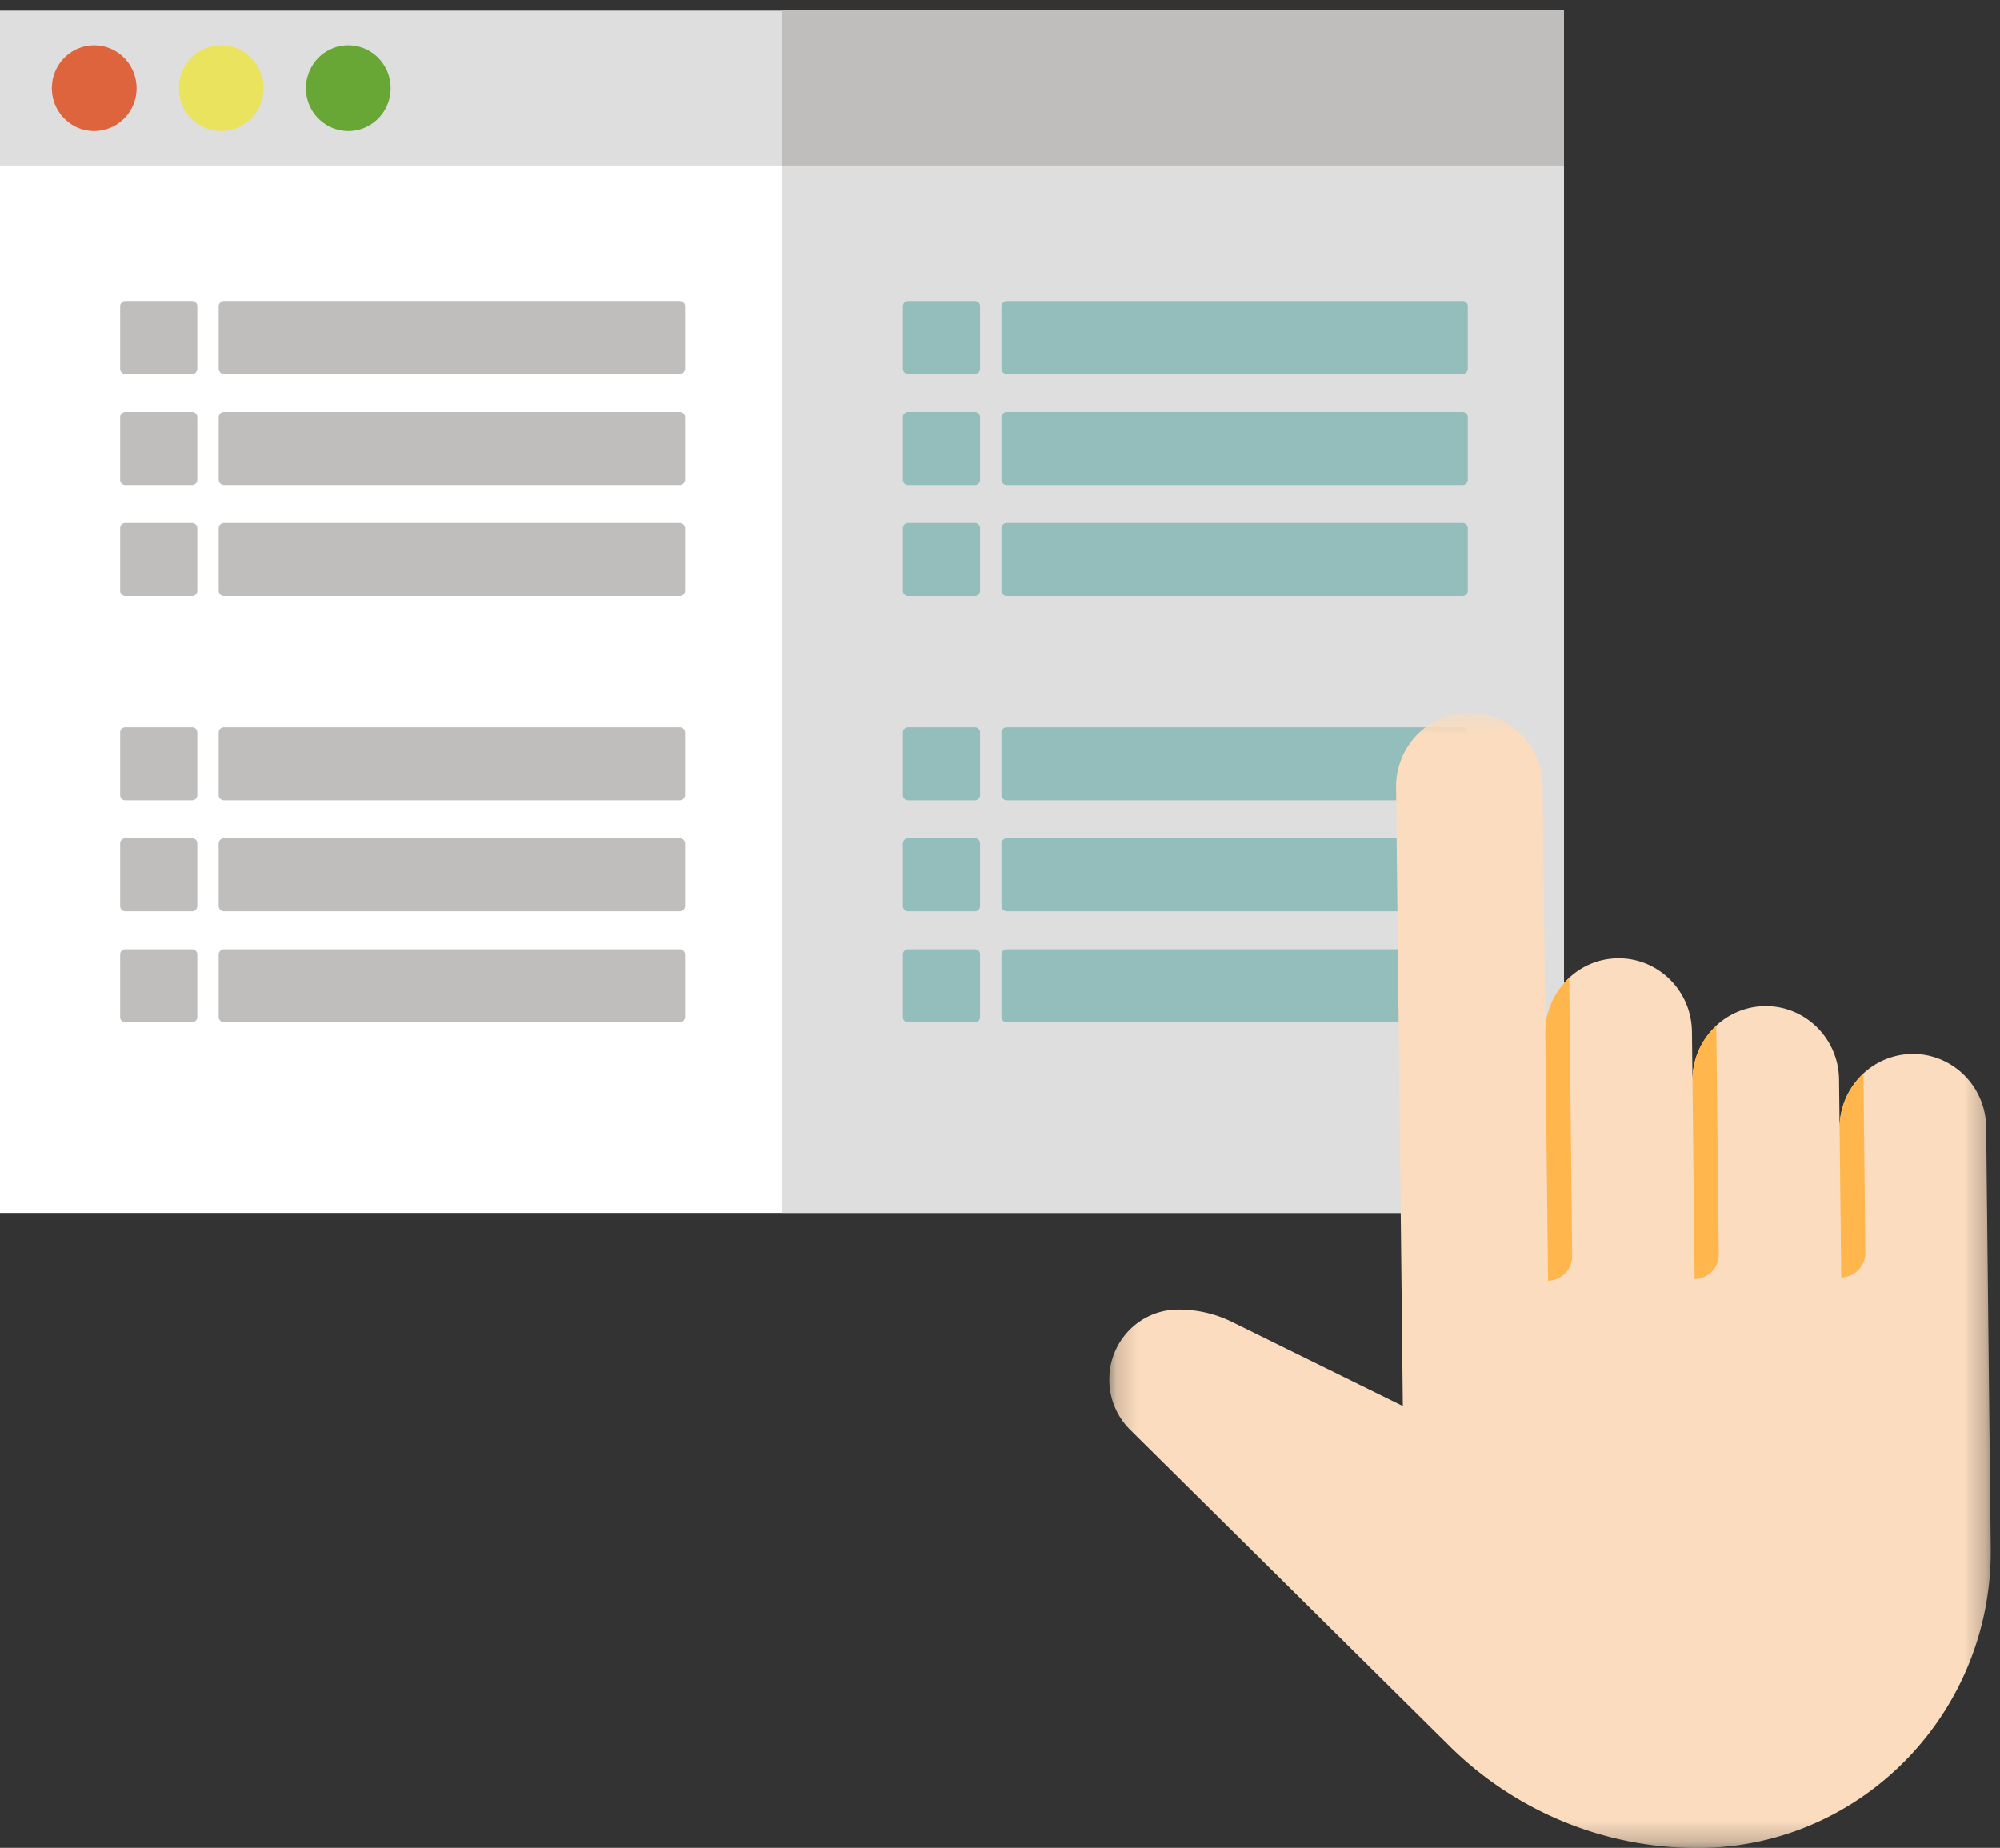
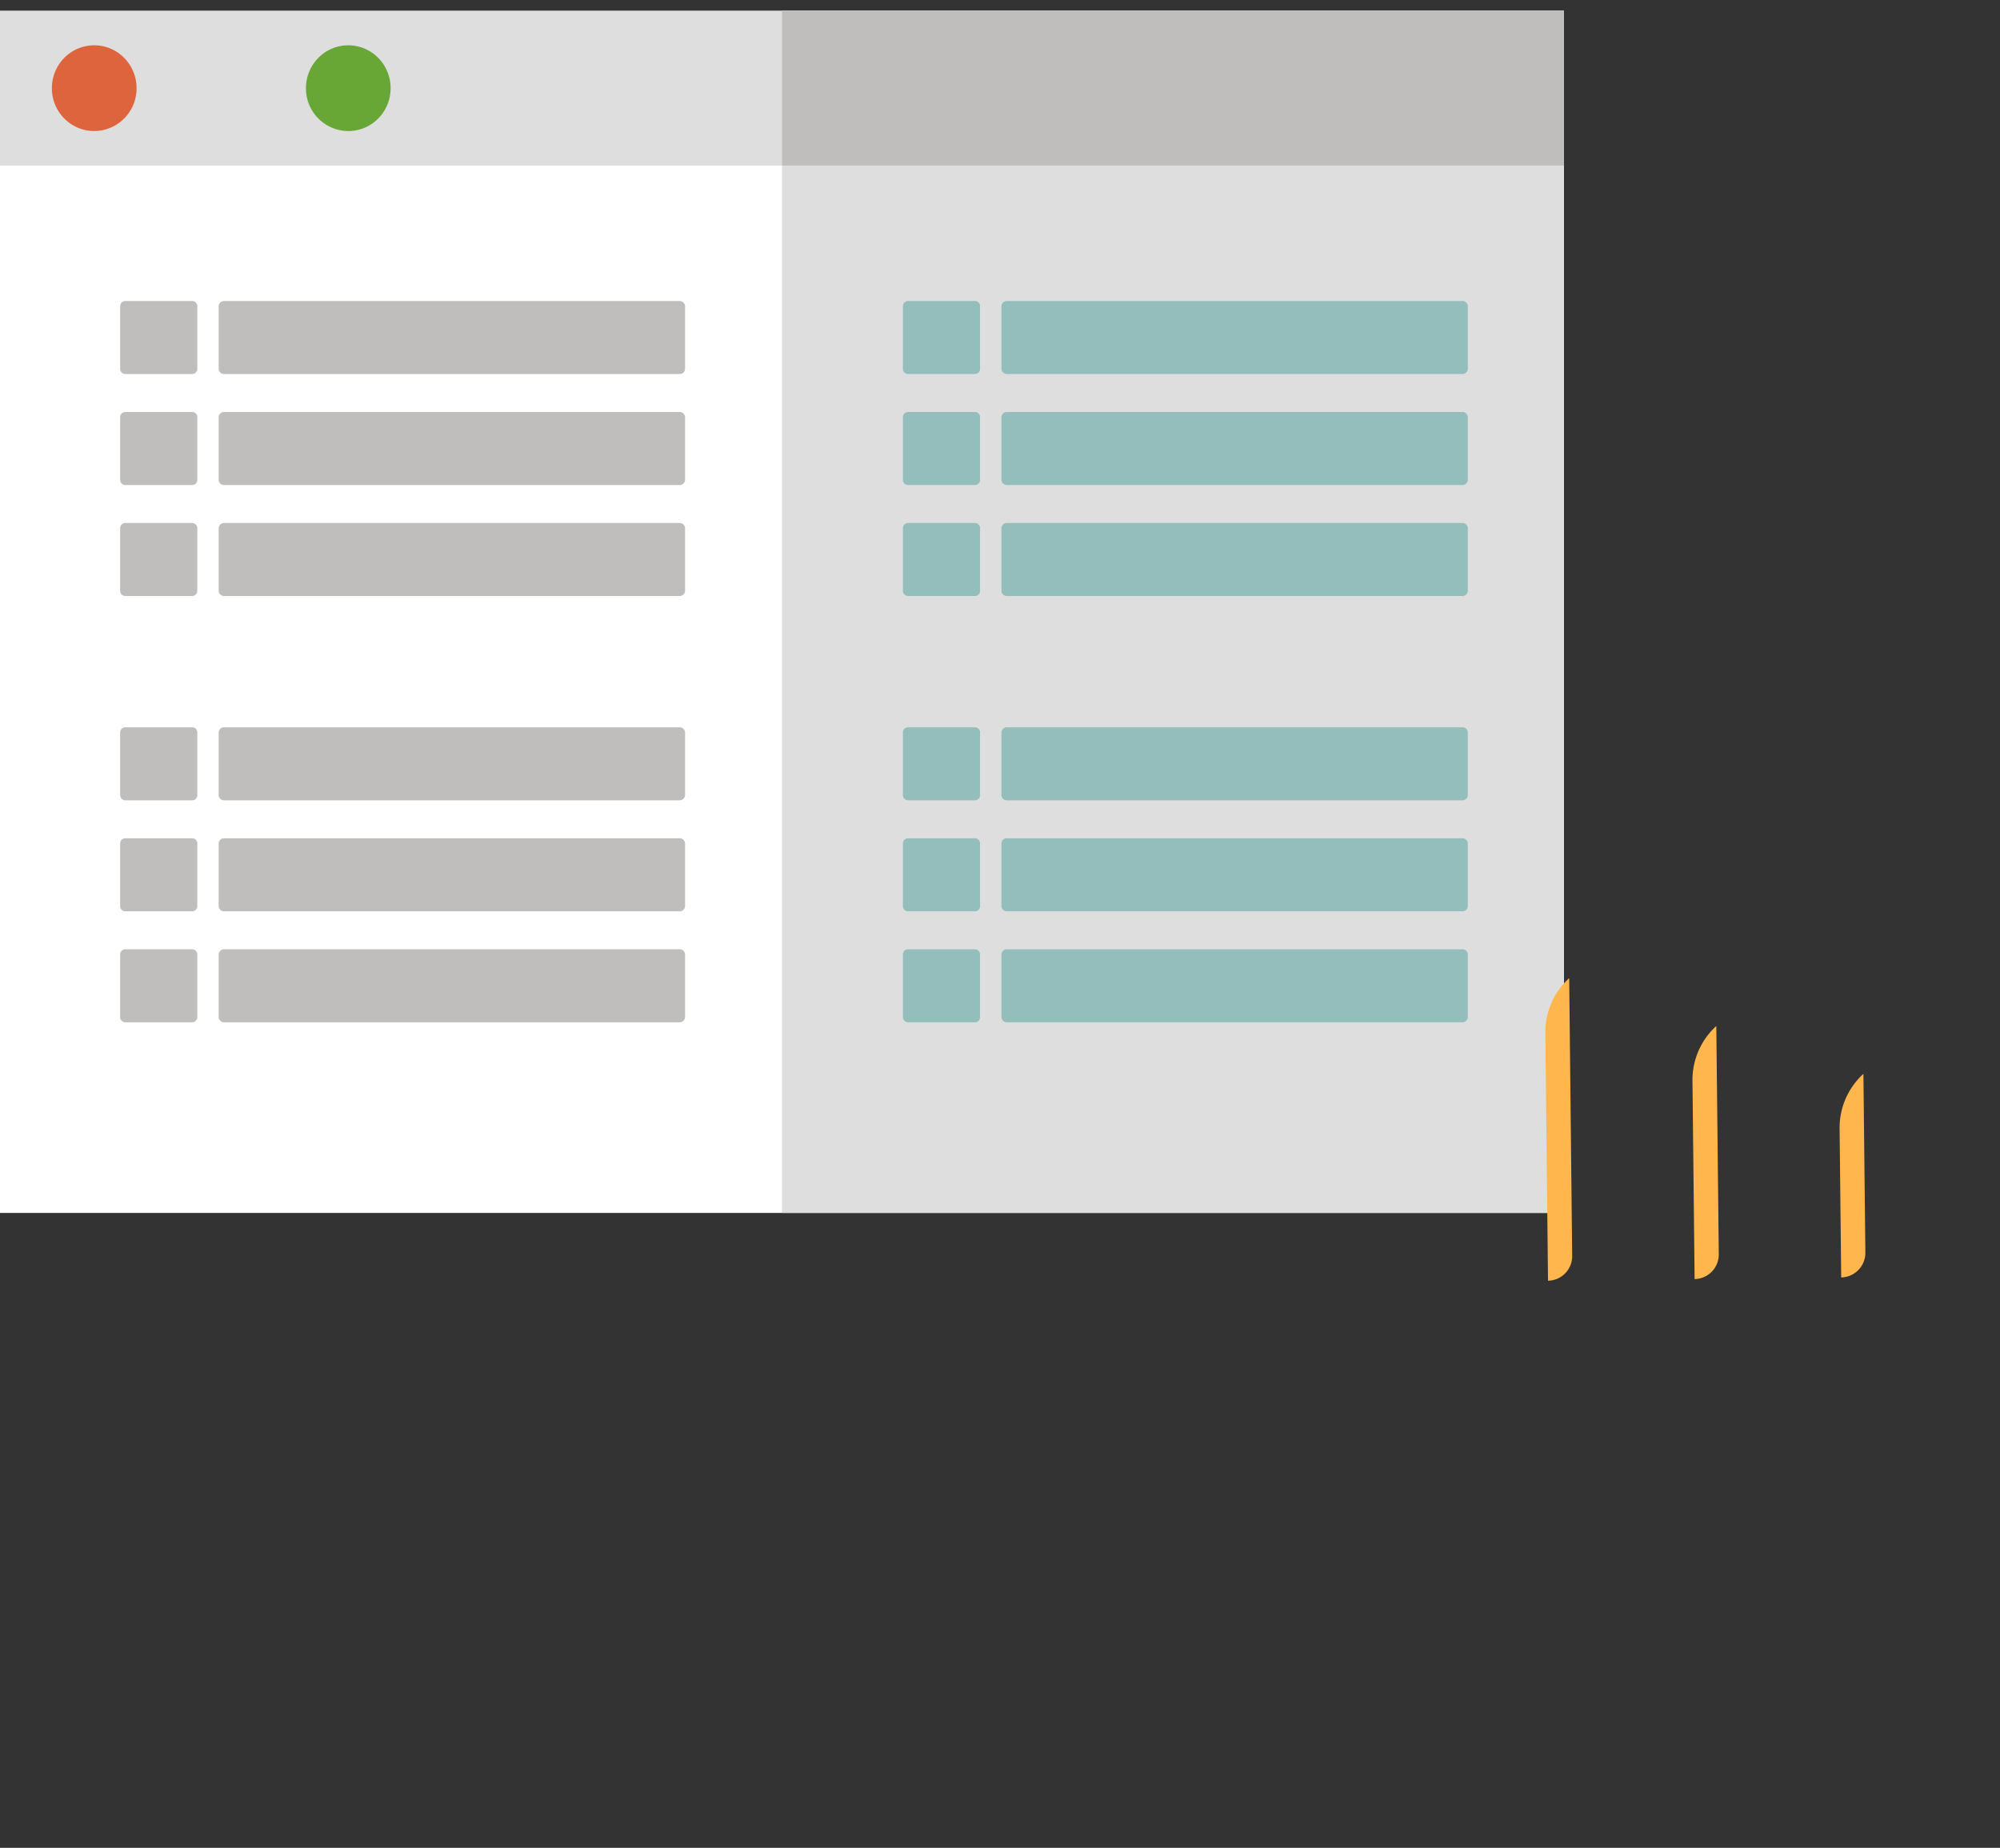
<svg xmlns="http://www.w3.org/2000/svg" xmlns:xlink="http://www.w3.org/1999/xlink" width="92" height="85" viewBox="0 0 92 85">
  <rect x="0" y="0" width="92" height="85" fill="#333333" stroke="none" />
  <defs>
-     <path id="a" d="M.186.534h40.547v52.23H.186z" />
+     <path id="a" d="M.186.534v52.23H.186z" />
  </defs>
  <g fill="none" fill-rule="evenodd">
    <path fill="#FFF" d="M0 55.795h71.942V.5H0z" />
    <path fill="#DEDEDE" d="M35.972 55.795h35.971V.5H35.972z" />
    <path fill="#DEDEDE" d="M0 7.615h71.942V.5H0z" />
    <path fill="#C0BEBC" d="M35.972 7.615h35.971V.5H35.972z" />
    <path fill="#DE643D" d="M4.334 2.084c1.076 0 1.948.884 1.948 1.973a1.96 1.96 0 0 1-1.948 1.971c-1.076 0-1.948-.882-1.948-1.971s.872-1.973 1.948-1.973" />
-     <path fill="#EAE35E" d="M10.177 2.084c1.077 0 1.948.884 1.948 1.973s-.871 1.971-1.948 1.971A1.959 1.959 0 0 1 8.23 4.057c0-1.089.87-1.973 1.947-1.973" />
    <path fill="#68A636" d="M16.021 2.084c1.077 0 1.947.884 1.947 1.973s-.87 1.971-1.947 1.971a1.959 1.959 0 0 1-1.947-1.971c0-1.089.87-1.973 1.947-1.973" />
    <path fill="#C0BEBC" d="M8.84 17.204H5.76a.237.237 0 0 1-.233-.238v-2.883c0-.13.105-.236.234-.236h3.08c.13 0 .235.106.235.236v2.883a.237.237 0 0 1-.235.238M31.27 17.204H10.302a.244.244 0 0 1-.243-.246v-2.866c0-.135.108-.245.243-.245H31.27c.133 0 .243.11.243.245v2.866c0 .136-.11.246-.243.246M8.84 22.31H5.76a.237.237 0 0 1-.233-.237V19.19c0-.132.105-.238.234-.238h3.08c.13 0 .235.106.235.238v2.883a.237.237 0 0 1-.235.238M31.27 22.31H10.302a.245.245 0 0 1-.243-.246v-2.865c0-.135.108-.247.243-.247H31.27c.133 0 .243.112.243.247v2.865c0 .136-.11.247-.243.247M8.84 27.417H5.76a.237.237 0 0 1-.233-.238v-2.884c0-.13.105-.237.234-.237h3.08c.13 0 .235.107.235.237v2.884a.237.237 0 0 1-.235.238M31.27 27.417H10.302a.245.245 0 0 1-.243-.247v-2.865c0-.135.108-.247.243-.247H31.27c.133 0 .243.112.243.247v2.865c0 .135-.11.247-.243.247M8.84 36.814H5.76a.237.237 0 0 1-.233-.238v-2.884c0-.13.105-.237.234-.237h3.08c.13 0 .235.107.235.237v2.884a.237.237 0 0 1-.235.238M31.27 36.814H10.302a.245.245 0 0 1-.243-.247v-2.865c0-.135.108-.247.243-.247H31.27c.133 0 .243.112.243.247v2.865c0 .135-.11.247-.243.247M8.84 41.92H5.76a.238.238 0 0 1-.233-.24v-2.882c0-.13.105-.237.234-.237h3.08c.13 0 .235.107.235.237v2.883c0 .131-.106.24-.235.24M31.27 41.92H10.302a.245.245 0 0 1-.243-.247v-2.866c0-.135.108-.246.243-.246H31.27c.133 0 .243.11.243.246v2.866c0 .135-.11.247-.243.247M8.84 47.025H5.76a.237.237 0 0 1-.233-.238v-2.883c0-.13.105-.238.234-.238h3.08c.13 0 .235.108.235.238v2.883a.237.237 0 0 1-.235.238M31.27 47.025H10.302a.245.245 0 0 1-.243-.247v-2.865c0-.135.108-.247.243-.247H31.27c.133 0 .243.112.243.247v2.865c0 .137-.11.247-.243.247" />
    <path fill="#93BEBC" d="M44.848 17.204h-3.08a.237.237 0 0 1-.234-.238v-2.883c0-.13.106-.236.234-.236h3.08c.13 0 .235.106.235.236v2.883a.237.237 0 0 1-.235.238M67.276 17.204H46.309a.244.244 0 0 1-.243-.246v-2.866c0-.135.108-.245.243-.245h20.967c.135 0 .244.11.244.245v2.866c0 .136-.11.246-.244.246M44.848 22.31h-3.08a.237.237 0 0 1-.234-.237V19.19c0-.132.106-.238.234-.238h3.08c.13 0 .235.106.235.238v2.883a.237.237 0 0 1-.235.238M67.276 22.31H46.309a.245.245 0 0 1-.243-.246v-2.865c0-.135.108-.247.243-.247h20.967c.135 0 .244.112.244.247v2.865c0 .136-.11.247-.244.247M44.848 27.417h-3.08a.237.237 0 0 1-.234-.238v-2.884c0-.13.106-.237.234-.237h3.08c.13 0 .235.107.235.237v2.884a.237.237 0 0 1-.235.238M67.276 27.417H46.309a.245.245 0 0 1-.243-.247v-2.865c0-.135.108-.247.243-.247h20.967c.135 0 .244.112.244.247v2.865c0 .135-.11.247-.244.247M44.848 36.814h-3.08a.237.237 0 0 1-.234-.238v-2.884c0-.13.106-.237.234-.237h3.08c.13 0 .235.107.235.237v2.884a.237.237 0 0 1-.235.238M67.276 36.814H46.309a.245.245 0 0 1-.243-.247v-2.865c0-.135.108-.247.243-.247h20.967c.135 0 .244.112.244.247v2.865c0 .135-.11.247-.244.247M44.848 41.92h-3.08a.238.238 0 0 1-.234-.24v-2.882c0-.13.106-.237.234-.237h3.08c.13 0 .235.107.235.237v2.883c0 .131-.105.24-.235.24M67.276 41.92H46.309a.245.245 0 0 1-.243-.247v-2.866c0-.135.108-.246.243-.246h20.967c.135 0 .244.11.244.246v2.866c0 .135-.11.247-.244.247M44.848 47.025h-3.08a.237.237 0 0 1-.234-.238v-2.883c0-.13.106-.238.234-.238h3.08c.13 0 .235.108.235.238v2.883a.237.237 0 0 1-.235.238M67.276 47.025H46.309a.245.245 0 0 1-.243-.247v-2.865c0-.135.108-.247.243-.247h20.967c.135 0 .244.112.244.247v2.865c0 .137-.11.247-.244.247" />
    <g transform="translate(50.842 32.244)">
      <mask id="b" fill="#fff">
        <use xlink:href="#a" />
      </mask>
      <path fill="#FBDCBE" d="M37.114 16.239c-1.862.022-3.356 1.566-3.334 3.451l-.026-2.275c-.02-1.885-1.545-3.397-3.407-3.377-1.862.022-3.356 1.566-3.334 3.452l-.026-2.275c-.02-1.886-1.547-3.398-3.407-3.377-1.862.021-3.356 1.566-3.336 3.451l-.123-11.378C20.1 2.026 18.574.514 16.712.534c-1.862.02-3.354 1.567-3.334 3.452l.31 28.447-7.847-3.864a5.545 5.545 0 0 0-2.52-.573C1.57 28.014.168 29.467.186 31.24v.014c.008.853.352 1.669.953 2.265L15.833 48.07a16.173 16.173 0 0 0 11.562 4.693c7.449-.084 13.419-6.264 13.337-13.805l-.21-19.343c-.02-1.886-1.546-3.398-3.408-3.377" mask="url(#b)" />
    </g>
    <path fill="#FFB74D" d="M72.183 44.995l.137 12.767a1.128 1.128 0 0 1-1.111 1.15l-.123-11.379a3.354 3.354 0 0 1 1.097-2.538M78.95 47.196l.114 10.49a1.134 1.134 0 0 1-1.112 1.152l-.098-9.104a3.353 3.353 0 0 1 1.096-2.538M85.717 49.397l.09 8.214a1.132 1.132 0 0 1-1.112 1.15l-.073-6.826a3.353 3.353 0 0 1 1.095-2.538" />
  </g>
</svg>